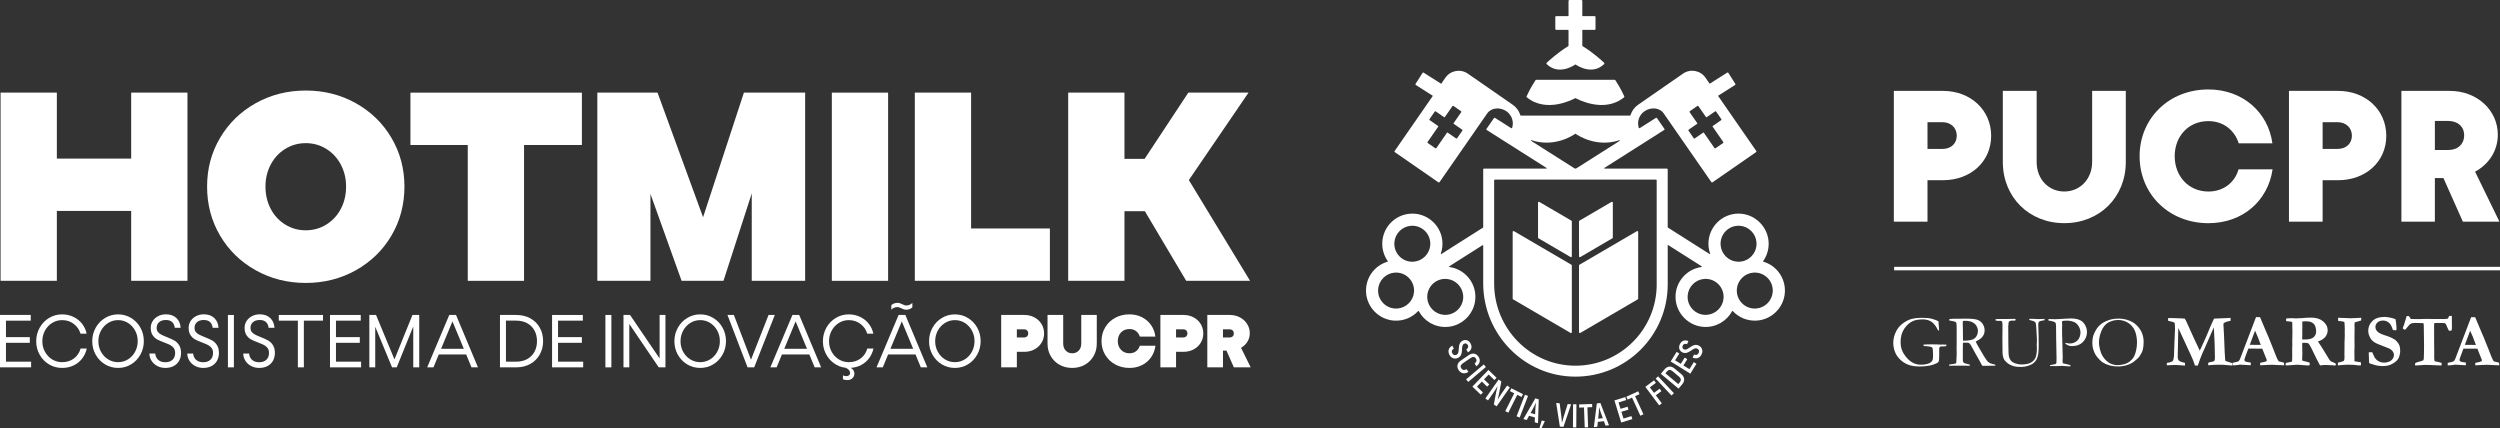
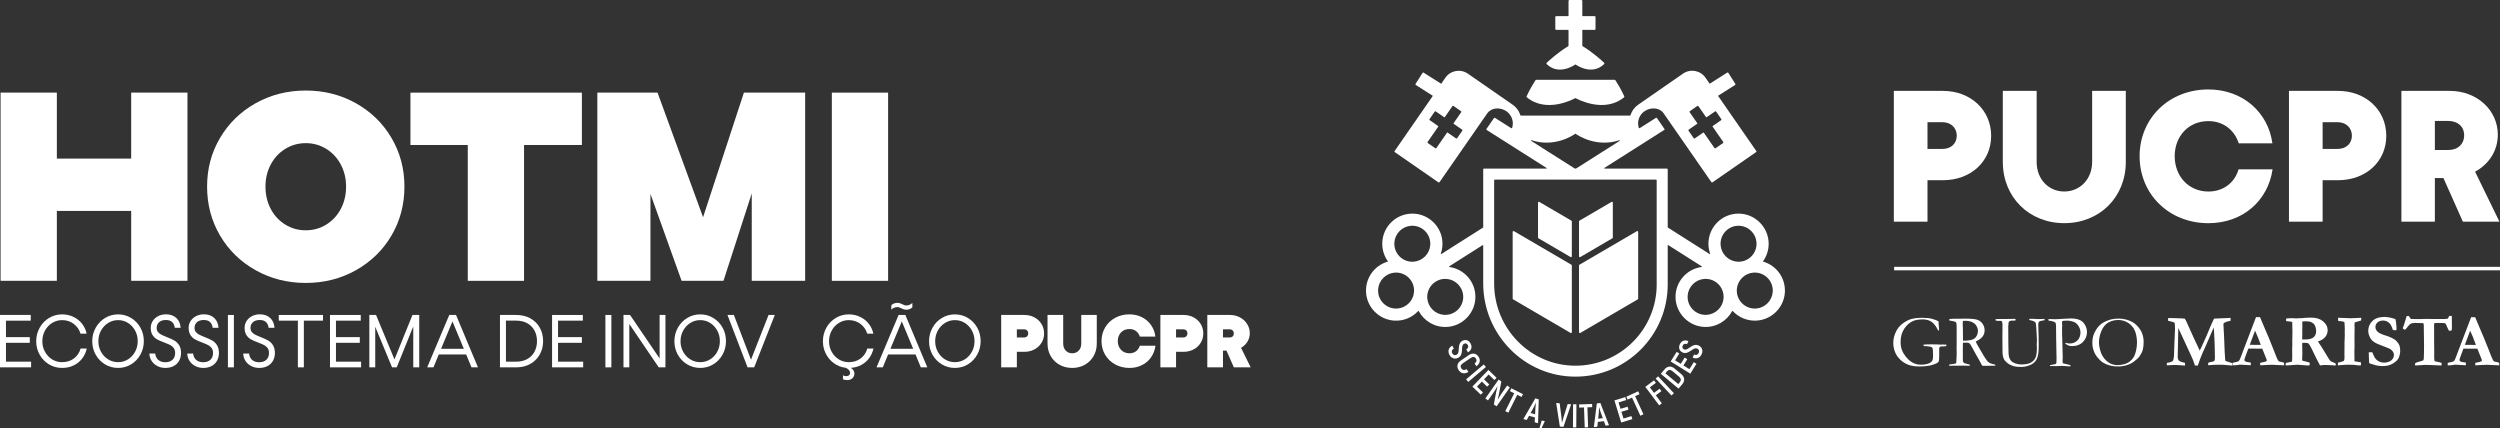
<svg xmlns="http://www.w3.org/2000/svg" id="Camada_2" viewBox="0 0 2060.32 353.01">
  <rect x="0" y="0" width="2060.32" height="353.01" fill="#333333" stroke="none" />
  <defs>
    <style>.cls-1,.cls-2{fill:#fff;}.cls-2{fill-rule:evenodd;}</style>
  </defs>
  <g id="Camada_1-2">
    <g>
      <g>
        <g>
          <g>
-             <path class="cls-1" d="M1196.86,284.83l1.3,2.49c-1.73,.93-2.08,2.31-1.3,3.81,.84,1.62,2.22,1.91,3.58,1.2,3.36-1.75-.14-8.92,4.88-11.54,2.44-1.27,5.21-.44,6.69,2.41,1.51,2.9,.56,5.6-2.28,7.18l-1.3-2.49c1.59-.89,1.92-2.14,1.24-3.44-.72-1.38-1.91-1.77-3.11-1.14-3.31,1.73,.4,8.82-4.84,11.56-2.51,1.31-5.58,.67-7.23-2.49-1.56-2.99-.71-5.89,2.37-7.53Z" />
+             <path class="cls-1" d="M1196.86,284.83l1.3,2.49c-1.73,.93-2.08,2.31-1.3,3.81,.84,1.62,2.22,1.91,3.58,1.2,3.36-1.75-.14-8.92,4.88-11.54,2.44-1.27,5.21-.44,6.69,2.41,1.51,2.9,.56,5.6-2.28,7.18l-1.3-2.49c1.59-.89,1.92-2.14,1.24-3.44-.72-1.38-1.91-1.77-3.11-1.14-3.31,1.73,.4,8.82-4.84,11.56-2.51,1.31-5.58,.67-7.23-2.49-1.56-2.99-.71-5.89,2.37-7.53" />
            <path class="cls-1" d="M1203.91,297.15l6.47-4.43c3.19-2.18,6.14-1.59,8.03,1.17,1.95,2.85,1.4,5.71-1.63,7.98l-1.54-2.25c1.75-1.4,2.03-2.77,1-4.28-.91-1.33-2.38-1.6-4.27-.31l-6.47,4.43c-1.86,1.28-2.14,2.75-1.2,4.12,1.05,1.53,2.45,1.75,4.36,.68l1.54,2.25c-3.21,1.96-6.07,1.45-8.05-1.45-1.89-2.76-1.39-5.75,1.78-7.91Z" />
            <path class="cls-1" d="M1224.57,302.45l-14.56,12.3-1.77-2.1,14.56-12.3,1.77,2.1Z" />
            <path class="cls-1" d="M1222.13,323.41l-1.79,1.86-6.92-6.66,13.22-13.73,6.73,6.48-1.79,1.86-4.75-4.57-3.83,3.98,4.37,4.21-1.76,1.82-4.37-4.21-4.04,4.2,4.94,4.76Z" />
            <path class="cls-1" d="M1244.31,319.3l-10.94,15.61-2.25-1.58,1.88-10.09c.34-1.49,.84-3.57,1.16-4.84h-.1c-.94,1.67-2.47,4.09-3.5,5.56l-4.22,6.02-2.23-1.56,10.94-15.61,2.25,1.58-1.99,10.48c-.27,1.38-.7,3.23-.98,4.43h.1c.9-1.66,2.41-4.1,3.38-5.48l4.27-6.09,2.23,1.56Z" />
            <path class="cls-1" d="M1253.98,327.16l-3.56-1.78-7.36,14.71-2.51-1.25,7.36-14.71-3.53-1.77,1.17-2.34,9.59,4.8-1.17,2.34Z" />
-             <path class="cls-1" d="M1259.31,326.31l-6.9,17.77-2.56-1,6.9-17.77,2.56,1Z" />
            <path class="cls-1" d="M1264.98,344.05l-4.85-1.38-1.89,3.46-2.78-.79,9.82-17.03,2.86,.81-.59,19.65-2.75-.78,.18-3.94Zm.15-2.62l.25-5.25c.08-1.28,.29-3.12,.43-4.12l-.08-.02c-.41,.93-1.17,2.61-1.8,3.74l-2.52,4.61,3.72,1.06Z" />
            <path class="cls-1" d="M1273.14,347.07l-2.78,5.94-1.6-.32,1.82-6.13,2.56,.52Z" />
            <path class="cls-1" d="M1282.5,332.12l2.87,.25,1.36,10.67c.23,1.71,.37,3.59,.51,5.13h.11c.41-1.49,.89-3.3,1.39-4.95l3.23-10.27,2.85,.25-6.33,18.58-2.98-.26-3-19.4Z" />
            <path class="cls-1" d="M1299.17,333.19l-.11,19.06-2.75-.02,.11-19.06,2.75,.02Z" />
            <path class="cls-1" d="M1312.19,335.55l-3.97,.14,.59,16.44-2.8,.1-.59-16.44-3.95,.14-.09-2.61,10.72-.39,.09,2.61Z" />
            <path class="cls-1" d="M1321.81,347.09l-5,.62-.4,3.92-2.86,.35,2.43-19.5,2.95-.36,7.09,18.33-2.84,.35-1.36-3.7Zm-.88-2.47l-1.81-4.93c-.42-1.21-.94-2.98-1.2-3.97h-.08c-.01,1.03-.06,2.87-.2,4.15l-.54,5.22,3.84-.47Z" />
            <path class="cls-1" d="M1344.5,342.92l.76,2.47-9.19,2.81-5.57-18.22,8.93-2.73,.76,2.47-6.3,1.93,1.62,5.29,5.81-1.77,.74,2.42-5.81,1.77,1.7,5.57,6.56-2.01Z" />
            <path class="cls-1" d="M1351.16,324.84l-3.61,1.66,6.86,14.95-2.55,1.17-6.86-14.95-3.59,1.65-1.09-2.38,9.75-4.47,1.09,2.38Z" />
            <path class="cls-1" d="M1359.7,319.23l3.41,4.56,4.6-3.45,1.5,2.01-4.6,3.44,4.96,6.62-2.2,1.65-11.43-15.25,7.19-5.39,1.55,2.07-4.99,3.74Z" />
            <path class="cls-1" d="M1366.47,310.15l13.05,13.89-2,1.88-13.05-13.89,2-1.88Z" />
            <path class="cls-1" d="M1368.72,308.08l3.04-3.64c2.37-2.84,5.44-3.12,8.33-.71l5.48,4.57c2.9,2.43,3.2,5.51,.84,8.33l-3.06,3.66-14.63-12.22Zm15.68,6.89c1.26-1.5,1.07-3.11-.66-4.56l-5.39-4.5c-1.71-1.43-3.29-1.33-4.56,.2l-1.29,1.55,10.62,8.87,1.29-1.55Z" />
            <path class="cls-1" d="M1395.91,298.43l2.2,1.36-5.06,8.17-16.2-10.04,4.92-7.94,2.2,1.36-3.47,5.6,4.7,2.91,3.2-5.16,2.15,1.33-3.2,5.16,4.95,3.07,3.61-5.83Z" />
            <path class="cls-1" d="M1394.93,294.7l1.18-2.54c1.79,.8,3.1,.24,3.81-1.29,.77-1.65,.16-2.93-1.22-3.57-3.43-1.6-7,5.54-12.13,3.15-2.49-1.16-3.52-3.86-2.16-6.77,1.38-2.96,4.11-3.85,7.08-2.56l-1.18,2.54c-1.68-.72-2.87-.23-3.49,1.11-.66,1.41-.25,2.59,.99,3.16,3.38,1.58,6.76-5.68,12.12-3.18,2.57,1.2,3.92,4.02,2.42,7.25-1.43,3.06-4.25,4.15-7.42,2.7Z" />
          </g>
          <g>
            <path class="cls-1" d="M1298.52,53.18c1.57,1.09,13.82,9.05,23.54-.41,.29-.28,.28-.75-.02-1.03-1.98-1.87-9.26-8.51-17.87-13.78-.09-.05-.14-.15-.14-.26v-12.77c0-.17,.14-.3,.3-.3h9.86c.4,0,.73-.32,.73-.73V14c0-.4-.32-.73-.73-.73h-9.86c-.17,0-.3-.14-.3-.3V.73c0-.4-.32-.73-.73-.73h-9.91c-.4,0-.73,.32-.73,.73V12.97c0,.17-.14,.3-.3,.3h-9.86c-.4,0-.73,.32-.73,.73v9.91c0,.4,.32,.73,.73,.73h9.86c.17,0,.3,.14,.3,.3v12.77c0,.1-.05,.2-.14,.26-8.61,5.27-15.88,11.9-17.87,13.78-.3,.28-.31,.75-.02,1.04,9.72,9.45,21.97,1.5,23.54,.41,.1-.07,.24-.07,.34,0Z" />
            <path class="cls-1" d="M1298.5,80.87c1.98,1.09,23.73,12.59,39.92-.66,.25-.21,.33-.56,.2-.85-.72-1.61-3.21-6.91-7.33-13.25-.13-.21-.37-.33-.61-.33h-64.63c-.25,0-.48,.13-.61,.33-4.13,6.34-6.61,11.64-7.33,13.25-.13,.3-.05,.65,.2,.85,16.18,13.25,37.94,1.76,39.92,.66,.09-.05,.2-.05,.29,0Z" />
          </g>
          <g>
            <path class="cls-1" d="M1328.82,196.37l-26.46,15.47c-.46,.27-1.05-.06-1.05-.6v-28.78c0-.25,.13-.48,.35-.6l26.46-15.47c.46-.27,1.05,.06,1.05,.6v28.78c0,.25-.13,.48-.35,.6Z" />
            <path class="cls-1" d="M1267.88,196.37l26.46,15.47c.46,.27,1.05-.06,1.05-.6v-28.78c0-.25-.13-.48-.35-.6l-26.46-15.47c-.46-.27-1.05,.06-1.05,.6v28.78c0,.25,.13,.48,.35,.6Z" />
            <path class="cls-1" d="M1349.72,246.7l-47.36,27.68c-.46,.27-1.05-.06-1.05-.6v-55c0-.25,.13-.48,.35-.6l47.36-27.68c.46-.27,1.05,.06,1.05,.6v55c0,.25-.13,.48-.35,.6Z" />
            <path class="cls-1" d="M1246.98,246.7l47.36,27.68c.46,.27,1.05-.06,1.05-.6v-55c0-.25-.13-.48-.35-.6l-47.36-27.68c-.46-.27-1.05,.06-1.05,.6v55c0,.25,.13,.48,.35,.6Z" />
          </g>
          <path class="cls-1" d="M1253.51,95.3c-.27,0-.49-.18-.57-.43-1.03-3.35-3.15-6.38-6.25-8.53l-37-25.64c-6.04-4.18-14.33-2.68-18.51,3.36l-3.45,4.99-14.51-9.21c-.28-.18-.65-.1-.83,.19l-5.82,9.17c-.18,.28-.1,.65,.19,.83l14.1,8.95-31.55,45.54c-.19,.27-.12,.65,.15,.84l36.02,24.95c.27,.19,.65,.12,.84-.15l39.52-56.95c3.54-4.76,10.7-4.93,15.67-1.49,4.45,3.08,6.21,8.59,4.74,13.51-.12,.39-.57,.56-.91,.35l-13.29-8.43c-.27-.17-.63-.1-.82,.17l-6.2,8.94c-.2,.28-.12,.67,.17,.85l49.31,31.28c.26,.16,.14,.56-.16,.56h-51.4c-.33,0-.6,.27-.6,.6v47.76c0,.1-.05,.2-.14,.25l-34.36,21.79c-.24,.15-.54-.09-.44-.36,1.1-3.17,1.58-6.63,1.28-10.23-1.02-12.14-10.93-21.87-23.09-22.65-14.45-.93-26.46,10.52-26.46,24.76,0,5.34,1.69,10.29,4.56,14.34,.12,.17,.04,.4-.16,.45-10.81,3.19-18.55,13.53-17.73,25.55,.84,12.27,10.78,22.19,23.05,23.01,7.86,.53,15-2.61,19.89-7.87,.14-.15,.38-.12,.48,.06,4.35,8.06,13.01,13.45,22.91,13.04,13.01-.54,23.52-11.3,23.76-24.33,.24-12.78-9.18-23.4-21.45-25.06-.28-.04-.37-.4-.13-.55l27.56-17.49c.2-.13,.46,.02,.46,.25v31.28c0,42.02,33.74,76.71,75.76,76.85,42.11,.15,76.3-33.95,76.3-76.03v-32.11c0-.24,.26-.38,.46-.25l27.56,17.48c.24,.15,.15,.51-.13,.55-12.27,1.66-21.69,12.28-21.45,25.06,.24,13.02,10.75,23.79,23.76,24.33,9.89,.41,18.56-4.98,22.91-13.04,.1-.18,.34-.21,.48-.06,4.89,5.26,12.03,8.4,19.89,7.87,12.27-.82,22.21-10.74,23.05-23.01,.82-12.02-6.92-22.36-17.73-25.55-.2-.06-.28-.29-.16-.45,2.83-3.99,4.51-8.84,4.56-14.09,.13-13.69-11.16-25.08-24.85-25.06-13.69,.02-24.79,11.12-24.79,24.82,0,2.85,.48,5.58,1.37,8.12,.09,.27-.2,.51-.44,.36l-34.36-21.8c-.09-.06-.14-.15-.14-.25v-47.76c0-.33-.27-.6-.6-.6h-51.4c-.3,0-.42-.39-.16-.56l49.31-31.28c.29-.18,.37-.57,.17-.85l-6.2-8.94c-.18-.27-.55-.34-.82-.17l-13.29,8.43c-.34,.22-.79,.04-.91-.35-1.46-4.92,.29-10.43,4.74-13.51,4.96-3.44,12.12-3.27,15.66,1.49l39.52,56.95c.19,.27,.57,.34,.84,.15l36.02-24.95c.27-.19,.34-.57,.15-.84l-31.38-45.29c-.1-.14-.06-.33,.09-.43l13.83-8.78c.28-.18,.36-.55,.19-.83l-5.82-9.17c-.18-.28-.55-.36-.83-.19l-14.27,9.05c-.14,.09-.32,.05-.41-.08l-3.29-4.75c-4.18-6.04-12.47-7.54-18.51-3.36l-37,25.64c-3.1,2.15-5.22,5.19-6.25,8.53-.08,.25-.31,.43-.57,.43h-89.67Zm138.19,11.55l7.01-4.85c.14-.09,.17-.28,.08-.42l-5.66-8.17-.66-.95c-.19-.27-.12-.65,.15-.84l6.24-4.32c.27-.19,.65-.12,.84,.15l.86,1.24,5.46,7.88c.09,.14,.28,.17,.42,.08l7.01-4.85c.27-.19,.65-.12,.84,.15l4.32,6.24c.19,.27,.12,.65-.15,.84l-7.01,4.85c-.14,.09-.17,.28-.08,.42l8.82,12.73c.19,.27,.12,.65-.15,.84l-6.24,4.32c-.27,.19-.65,.12-.84-.15l-8.82-12.73c-.09-.14-.28-.17-.42-.08l-7.01,4.85c-.27,.19-.65,.12-.84-.15l-4.32-6.24c-.19-.27-.12-.65,.15-.84Zm-186.55,.84l-4.32,6.24c-.19,.27-.57,.34-.84,.15l-7.01-4.85c-.14-.09-.33-.06-.42,.08l-8.82,12.73c-.19,.27-.57,.34-.84,.15l-6.24-4.32c-.27-.19-.34-.57-.15-.84l8.82-12.73c.09-.14,.06-.33-.08-.42l-7.01-4.85c-.27-.19-.34-.57-.15-.84l4.32-6.24c.19-.27,.57-.34,.84-.15l7.01,4.85c.14,.09,.33,.06,.42-.08l5.46-7.88,.86-1.24c.19-.27,.57-.34,.84-.15l6.24,4.32c.27,.19,.34,.57,.15,.84l-.66,.95-5.66,8.17c-.09,.14-.06,.33,.08,.42l7.01,4.85c.27,.19,.34,.57,.15,.84Zm-53.4,146.56c-9.14,.72-16.71-6.85-15.99-15.99,.57-7.19,6.39-13.01,13.58-13.58,9.14-.72,16.71,6.85,15.99,15.99-.57,7.19-6.39,13.01-13.58,13.58Zm13.38-38.59c-9.14,.72-16.71-6.85-15.98-15.99,.57-7.19,6.39-13.01,13.58-13.58,9.14-.72,16.71,6.85,15.98,15.99-.57,7.19-6.39,13.01-13.58,13.58Zm40.71,27.8c.72,9.14-6.85,16.71-15.99,15.99-7.19-.57-13.01-6.39-13.58-13.58-.72-9.14,6.85-16.71,15.99-15.99,7.19,.57,13.01,6.39,13.58,13.58Zm56.31-127.9c18.95,6.26,34.25-4.04,36.03-5.3,.1-.07,.24-.07,.34,0,1.77,1.26,17.08,11.56,36.02,5.3,.34-.11,.56,.35,.26,.54l-35.62,22.6c-.25,.16-.54,.24-.83,.24h0c-.29,0-.58-.08-.83-.24l-35.62-22.6c-.3-.19-.08-.65,.26-.54Zm103.18,118.84c0,37.07-30.12,67.11-67.22,66.98-37.02-.13-66.74-30.69-66.74-67.71v-85.08c0-.33,.27-.6,.6-.6h132.75c.33,0,.6,.27,.6,.6v85.81Zm41.52,25.05c-9.14,.72-16.71-6.85-15.99-15.99,.57-7.19,6.39-13.01,13.58-13.58,9.14-.72,16.71,6.85,15.99,15.99-.57,7.19-6.39,13.01-13.58,13.58Zm11.15-57.37c-.72-9.14,6.85-16.71,15.99-15.99,7.19,.57,13.01,6.39,13.58,13.58,.72,9.14-6.85,16.71-15.99,15.99-7.19-.57-13.01-6.39-13.58-13.58Zm29.37,52.17c-9.14,.72-16.71-6.85-15.99-15.99,.57-7.19,6.39-13.01,13.58-13.58,9.14-.72,16.71,6.85,15.99,15.99-.57,7.19-6.39,13.01-13.58,13.58Z" />
        </g>
        <g>
          <g>
            <path class="cls-1" d="M1560.76,182.71V74.91h40.48c22.79,0,39.73,15.74,39.73,37.03s-16.94,36.58-39.73,36.58h-12.74v34.18h-27.74Zm27.74-59.97h12.29c7.5,0,11.84-4.8,11.84-10.94s-4.5-11.1-11.84-11.1h-12.29v22.04Z" />
            <path class="cls-1" d="M1650.57,133.53v-58.62h27.89v58.62c0,14.09,9.75,24.29,22.79,24.29s22.94-10.34,22.94-24.29v-58.62h27.74v58.62c0,28.94-21.59,50.38-50.67,50.38s-50.67-21.44-50.67-50.38Z" />
            <path class="cls-1" d="M1763.31,128.74c0-31.03,23.99-55.02,56.67-55.02,28.49,0,49.33,19.04,52.77,44.38h-27.74c-3.3-10.34-12.14-18.29-25.04-18.29-16.49,0-27.74,12.59-27.74,28.94s11.39,29.09,27.74,29.09c12.89,0,21.89-7.8,24.89-18.29h28.04c-3.75,25.79-24.44,44.38-52.92,44.38-32.38,0-56.67-23.84-56.67-55.17Z" />
            <path class="cls-1" d="M1886.4,182.71V74.91h40.48c22.79,0,39.73,15.74,39.73,37.03s-16.94,36.58-39.73,36.58h-12.74v34.18h-27.74Zm27.74-59.97h12.29c7.5,0,11.84-4.8,11.84-10.94s-4.5-11.1-11.84-11.1h-12.29v22.04Z" />
            <path class="cls-1" d="M1979.06,182.71V74.91h39.88c22.49,0,39.58,15.89,39.58,36.13,0,13.19-7.35,24.29-18.74,30.44l20.09,41.23h-30.14l-16.04-35.98h-7.05v35.98h-27.59Zm27.59-59.07h10.94c8.1,0,13.19-4.95,13.19-12.14s-5.25-11.84-13.34-11.84h-10.79v23.99Z" />
          </g>
          <g>
            <g>
              <path class="cls-1" d="M1597.55,264.81l.33,4.56c.14,1.39,.19,2.34,.19,2.82l-.85,.16c-1.35-3.04-3.02-5.31-5-6.85-2-1.51-4.45-2.28-7.32-2.28-3.53,0-6.27,.44-8.23,1.3-2.84,1.22-5.28,3.34-7.3,6.35-2.02,3.05-3.04,6.67-3.04,10.94,0,2.47,.37,4.69,1.11,6.64,.75,1.97,1.79,3.78,3.15,5.49,1.35,1.69,2.95,3.17,4.78,4.39,1.2,.83,2.65,1.44,4.31,1.87,.92,.23,2.33,.34,4.2,.34,1.2,0,2.55-.16,4-.52,1.46-.33,2.56-.79,3.28-1.37,.75-.54,1.25-1.21,1.53-1.95,.26-.71,.4-2.11,.4-4.19,0-3.45-.23-5.47-.69-6.04-.46-.6-1.91-.94-4.35-1.14l-1.2-.09-.81,.02c-.14-.02-.28-.04-.49-.07l-.46-.77c0-.08,.1-.22,.22-.39,1.05-.17,3.31-.24,6.8-.24,.78,0,2.04,.03,3.82,.05l3.07,.14,2.81-.02c.54,0,1.18,.02,1.95,.06,.16,.02,.22,.04,.26,.09,.05,.07,.06,.15,.06,.25,0,.23-.04,.51-.13,.86-.87,.18-1.5,.27-1.97,.27l-1.95-.03c-.67,0-1.19,.23-1.59,.69-.21,.23-.31,.97-.31,2.26l.02,3.95c0,2.68-.07,4.4-.31,5.15-.12,.44-.38,.84-.76,1.18-.37,.35-1.18,.76-2.39,1.26-1.75,.69-3.34,1.18-4.75,1.4-2.65,.47-5.21,.69-7.66,.69-3.96,0-7.22-.5-9.77-1.51-2.53-.98-4.7-2.41-6.54-4.2-1.82-1.81-3.13-3.64-3.92-5.48-1.2-2.7-1.76-5.45-1.76-8.27,0-3.5,.92-6.92,2.77-10.3,1.83-3.33,4.84-6.08,8.97-8.18,2.9-1.46,6.84-2.19,11.84-2.19,3.44,0,6.26,.26,8.44,.87,2.2,.59,3.94,1.27,5.22,2.04m9.07,35.55c2.91-.34,4.55-.58,4.94-.73,.26-.1,.5-.37,.71-.88v-.35c0-.49,.09-2.3,.26-5.42,.03-.88,.05-1.77,.05-2.58l-.09-3.59,.07-4.03-.02-7.53,.02-5.4c.01-2.28-.16-3.67-.53-4.16-.38-.52-1.34-.88-2.85-1.08-1.57-.21-2.41-.38-2.58-.47-.17-.11-.24-.26-.24-.47,0-.15,.04-.32,.11-.56,.2-.17,.66-.28,1.39-.28,.09,0,.36-.04,.82-.08,.45-.05,.87-.07,1.26-.07h2.47l7.92-.08c4.47,0,7.59,.33,9.4,.97,1.78,.66,3.19,1.79,4.25,3.36,1.06,1.55,1.61,3.34,1.61,5.26,0,3.69-1.95,6.51-5.79,8.42-.65,.38-1.19,.65-1.55,.93,.67,1.45,1.6,3.19,2.83,5.2l3.82,6.54c1.51,2.41,2.56,3.93,3.15,4.54,.58,.62,1.29,1.11,2.12,1.52,.82,.38,2.22,.77,4.2,1.15,0,.19,0,.35,0,.47,0,.13,0,.28,0,.44-2.75,.05-5.96,.05-9.66,.05-.26,0-.62,0-1.08-.05-1.43-2.72-3.08-5.71-5.02-9l-4.45-8.11c-.6-.85-1.1-1.38-1.47-1.59-.41-.19-.92-.31-1.56-.31l-2.54,.03-.86-.03c-.04,.63-.09,1.94-.09,3.93v10.27c-.03,.38,.06,.93,.23,1.58,.17,.39,.45,.69,.83,.95,.41,.22,1.53,.57,3.4,1.01l1.21,.33c.17,.2,.24,.46,.24,.79-.54,.12-.91,.15-1.14,.15-1.79,0-3.06,0-3.78-.06-.4,0-.7-.03-.93-.03l-4.09,.06-4-.03c-.18,0-1.08,.03-2.72,.08l-.59-.11-.06-.3c0-.17,.12-.39,.4-.63m11.15-19.65c.54,.02,.93,.04,1.2,.04,1.45,0,3.13-.16,4.99-.52,1.33-.24,2.4-.68,3.22-1.29,.81-.56,1.51-1.45,2.05-2.61,.55-1.14,.83-2.35,.83-3.58,0-1.38-.41-2.79-1.29-4.34-.68-1.15-1.78-2.13-3.34-2.9-1.59-.79-3.47-1.15-5.67-1.15-.55,0-1.24,0-2.09,.09-.1,1.03-.14,1.84-.14,2.38l.16,5.61-.02,2.31c0,1.56,.03,3.53,.11,5.96m43.13-17.99c.11,.34,.14,.61,.14,.8,0,.11-.03,.3-.09,.52-.52,.16-.93,.21-1.27,.21-.14,0-.36,0-.71-.05-.32,0-.6-.02-.79-.02-.93,0-1.64,.19-2.18,.52-.37,.25-.59,.52-.67,.89l-.3,3.42,.09,14.88c.01,5.46,.2,8.86,.54,10.18,.36,1.34,.93,2.43,1.72,3.28,.8,.87,2.01,1.6,3.62,2.14,1.6,.57,3.18,.85,4.7,.85,3.41,0,6.02-.5,7.83-1.48,1.81-.96,3.1-2.33,3.91-4.05,.79-1.73,1.18-4.36,1.18-7.9,0-.11-.03-.9-.09-2.41v-.86c0-.32,.01-.95,.06-1.89,.04-.92,.08-1.48,.08-1.63l-.46-8.65c-.14-2.91-.32-4.6-.51-5.12-.19-.53-.46-.91-.83-1.17-.77-.56-2.25-1.07-4.45-1.5-.08-.29-.15-.6-.17-.88,.78-.06,1.56-.12,2.33-.12s1.62,.02,2.52,.12c1.31,.08,2.03,.13,2.15,.13l4.76-.13h.93l-.05,1.09c-2.45,.32-3.94,.68-4.41,1.12-.47,.44-.72,1.25-.72,2.39,0,.63,.04,1.97,.13,4.05l.19,6.23-.02,2.47,.08,3.13c0,3.96-.11,6.62-.33,8.04-.32,1.97-.76,3.56-1.36,4.71-.6,1.19-1.44,2.21-2.56,3.12-1.15,.96-2.62,1.72-4.51,2.3-1.86,.61-3.69,.93-5.53,.93-2.86,0-4.93-.23-6.2-.6-2.3-.72-4.14-1.62-5.48-2.75-1.38-1.12-2.32-2.25-2.84-3.37-.68-1.49-1.06-3.65-1.06-6.5v-2.1l-.08-8.38,.08-6.78v-4.59c0-1.14-.15-1.96-.47-2.43-.23-.32-.55-.5-.97-.5l-1.78,.03c-1.3,0-2.15-.15-2.5-.41-.06-.16-.12-.31-.12-.46,0-.19,.07-.33,.21-.45,.22-.13,.49-.2,.82-.2h.75l2.02-.04h4.77l7.88-.11Zm27.36,.24c.36-.05,.6-.07,.71-.07,.67,0,1.79,.02,3.34,.11,.84,.02,1.4,.02,1.71,.02,.42,0,1.34-.02,2.76-.11l5.12-.3c1.34-.13,2.89-.2,4.68-.2,3.14,0,5.65,.47,7.52,1.34,1.86,.89,3.29,2.28,4.3,4.18,1.01,1.91,1.51,3.81,1.51,5.7,0,3.12-1.11,5.84-3.29,8.11-2.21,2.29-5.17,3.43-8.9,3.43-1.05,0-1.93-.11-2.6-.33-.73-.19-1.51-.61-2.42-1.2-.39-.28-.62-.52-.7-.83,.08-.14,.21-.24,.33-.3,.28,0,.56,.06,.86,.19,.7,.26,1.54,.34,2.59,.34,1.59,0,3.1-.37,4.48-1.16,1.41-.77,2.47-1.87,3.2-3.31,.72-1.48,1.08-2.97,1.08-4.55s-.37-3.07-1.13-4.55c-.76-1.47-1.78-2.66-3.01-3.53-.68-.5-1.77-.92-3.21-1.26-1.46-.33-2.59-.5-3.37-.5-2.49,0-3.96,.19-4.42,.52l-.04,.44,.11,3.37-.03,.62c-.03,.53-.08,1.35-.08,2.47,0,4.1,.08,6.64,.19,7.64v1.7l.38,13.7c0,.2-.03,.58-.08,1.14-.04,.52-.06,1-.06,1.39,0,.97,.07,1.67,.23,2.18,.48,.15,1.91,.48,4.22,1,1.06,.28,1.68,.43,1.77,.47,.17,.05,.29,.19,.42,.38-.09,.3-.18,.5-.32,.58-.12,.07-.41,.14-.77,.14-.23,0-.81-.06-1.68-.14-1.72-.2-3.08-.28-4.06-.28l-5.27,.2-3.17-.09c-.19,0-.76,.03-1.74,.06l-.03-.76,3.92-.77c.64-.16,1.02-.36,1.16-.52,.18-.27,.3-.83,.3-1.64,0-.19,.02-.58,.02-1.19,.03-.44,.03-1,.03-1.74,0-2.36-.1-7.4-.29-15.09-.09-3.61-.12-7.26-.12-10.98v-.53c0-1.41-.22-2.32-.67-2.7-.73-.69-2.6-1.21-5.55-1.61-.08-.26-.13-.41-.13-.55,0-.17,.06-.36,.16-.58m36.12,19.13c0-2.06,.24-3.86,.72-5.45,.52-1.59,1.32-3.32,2.48-5.18,1.16-1.86,2.58-3.42,4.2-4.65,1.66-1.26,3.91-2.36,6.83-3.32,2.04-.67,4.62-1.01,7.75-1.01,2.1,0,4.16,.3,6.16,.85,2.01,.57,3.83,1.34,5.49,2.36,1.63,.98,3.29,2.52,4.94,4.63,1.13,1.43,1.98,2.96,2.56,4.64,.77,2.19,1.13,4.44,1.13,6.77,0,2.63-.25,4.83-.74,6.57-.51,1.73-1.38,3.44-2.57,5.16-.95,1.35-2.58,2.85-4.86,4.57-1.53,1.15-3.41,2.09-5.68,2.8-2.26,.72-4.7,1.08-7.32,1.08s-5.05-.31-7.12-.93c-2.09-.6-3.84-1.38-5.21-2.28-1.41-.89-2.85-2.2-4.3-3.96-1.48-1.72-2.59-3.63-3.34-5.75-.77-2.1-1.14-4.41-1.14-6.88m20.85,18.7c1.68,0,3.41-.25,5.23-.71,1.83-.46,3.43-1.26,4.83-2.36,1.38-1.07,2.5-2.33,3.29-3.7,.79-1.39,1.42-3.22,1.89-5.36,.48-2.19,.72-4.4,.72-6.57,0-2.71-.39-5.42-1.19-8.08-.62-2.04-1.63-3.82-3.04-5.42-1.4-1.6-3.1-2.81-5.07-3.67-1.99-.89-4.08-1.33-6.35-1.33-1.8,0-3.59,.31-5.34,.91-1.73,.62-3.18,1.38-4.3,2.31-1.12,.93-2.15,2.24-3.14,3.95-.94,1.72-1.67,3.61-2.18,5.68-.5,2.04-.76,3.88-.76,5.45,0,1.65,.26,3.53,.76,5.64,.5,2.12,1.19,3.94,2.05,5.47,.87,1.53,1.96,2.91,3.21,4.09,1.29,1.21,2.7,2.12,4.31,2.74,1.58,.63,3.25,.97,5.07,.97" />
              <path class="cls-2" d="M1785.71,301.08l.09-2.05c2.5-.3,4.1-.83,4.79-1.54,.45-.46,.78-1.73,1.03-3.75l.37-10.73,.46-10.91c.02-.66,.04-1.06,.04-1.21,0-2.81-.15-4.46-.49-4.91-.32-.42-1.62-.87-3.85-1.28-.56-.12-1.01-.23-1.33-.31-.05-.49-.06-.92-.06-1.25v-.97c.74-.02,1.63-.07,2.63-.07l8.81,.3c.18,.03,.48,.06,.83,.09l1.39,.04c.33,.41,.68,.94,1.03,1.59,.73,1.49,1.71,3.64,2.93,6.45l.33,.81,4.68,10.21c.13,.24,.29,.59,.52,1.07,.31,.69,.61,1.39,.95,2.02,.31,.67,.64,1.38,1.01,2.17,.38,.77,.69,1.48,.96,2.07,.29-.49,.57-1,.83-1.59,.82-1.83,1.56-3.53,2.35-5.1,1.32-2.74,3.13-6.9,5.4-12.53,.35-.91,.95-2.25,1.8-4.05,.81-1.85,1.28-2.8,1.36-2.9,.17-.15,.54-.23,1.08-.23,.2,0,.51-.02,.92-.02,1.06-.08,2.32-.14,3.77-.17,2.1-.02,3.79-.07,5.05-.19,1.3-.11,2.01-.16,2.17-.16,.21,0,.44,.02,.72,.05,.02,.28,.02,.52,.02,.66l-.05,.9c0,.2,0,.47-.02,.83-1.91,.28-3.44,.69-4.61,1.26-.82,.41-1.23,.91-1.23,1.51v.46l.51,9.2c.07,.83,.23,5.04,.49,12.58,.07,1.67,.2,3.79,.4,6.4,.04,.32,.06,.59,.06,.75,.03,.48,.11,.78,.31,.92,.2,.14,2,.71,5.41,1.75,.02,.34,.03,.55,.03,.72,0,.44,0,.86-.03,1.26-.53,0-1.91-.08-4.09-.32-2.18-.26-4.24-.35-6.16-.35-2.91,0-5.72,.09-8.48,.35-.35,.06-.71,.08-1.05,.1l.06-2.07c.83-.34,1.91-.62,3.28-.83,.95-.16,1.57-.44,1.84-.82,.26-.36,.4-1.43,.4-3.18,0-.66-.02-1.24-.04-1.76-.1-2.12-.16-5.02-.19-8.75l-.5-10.65c-.06-1.51-.14-2.55-.22-3.11l-7.49,17.2c-.18,.39-.45,.99-.8,1.73-.46,.98-.78,1.67-.93,2.02-1.56,3.72-2.63,6.55-3.24,8.53-.17,.49-.4,1.15-.73,1.97l-2.32-.06-1.61-4.6c-.49-1.21-1.31-3.02-2.46-5.49-.7-1.44-1.22-2.57-1.61-3.46-.18-.35-.33-.62-.37-.82l-.38-.75c-.03-.12-.04-.21-.1-.29l-4.47-9.66-2.73-5.89-.27,14.25-.2,9.25c0,1.53,.29,2.61,.86,3.26,.59,.66,1.79,1.2,3.7,1.67l1.44,.36v2.22c-1.19-.03-2.43-.11-3.76-.28-1.32-.13-3.11-.22-5.3-.22-.46,0-2.45,.09-5.93,.28m54.18,0h.55c1.35,0,2.76-.1,4.25-.34l1.24-.23c4.71,.34,7.66,.51,8.93,.51,.04-.24,.06-.45,.06-.71,0-.28,0-.76-.04-1.5-1.26-.17-1.97-.28-2.17-.33-1.27-.16-2.15-.41-2.63-.8-.28-.21-.41-.6-.41-1.12,0-.38,.18-1.09,.57-2.14,1.33-3.78,2.22-6.14,2.64-7.09l11.49,.02,2.37,5.88,1.2,2.98c.1,.26,.15,.53,.15,.81,0,.26-.1,.49-.28,.69-.19,.14-.77,.33-1.76,.6l-3.36,.71c-.07,.65-.08,1.32-.08,2.03l1.49-.06,5.11-.26c.7-.08,1.85-.1,3.41-.1,1.44,0,3.07,.1,4.84,.23,1.78,.13,3.42,.21,4.93,.21,.01-.29,.01-.51,.01-.65,0-.33-.05-.82-.16-1.48-.94-.36-1.81-.62-2.64-.72-.79-.08-1.38-.29-1.74-.6-.2-.11-.51-.6-.91-1.45-.75-1.57-1.3-2.81-1.65-3.86-.72-1.89-1.27-3.29-1.66-4.25-.69-1.57-1.49-3.6-2.43-6.06-.97-2.5-2.02-5.05-3.21-7.68l-5.23-12.4-.26-.54h-3.28l-7.14,18.71-6.08,15.95c-.48,.9-.89,1.48-1.22,1.72-.34,.24-1.26,.52-2.8,.82-.98,.17-1.64,.33-2.02,.44l-.07,2.05Zm14.19-16.91l4.35-11.65c.61,1.27,1.36,3.07,2.34,5.42,.96,2.39,1.75,4.47,2.36,6.28l-.77,.03c-.86,0-3.6-.03-8.28-.08m29.63,15.08c-.06,.37-.08,.72-.08,.93,0,.13,.02,.46,.06,.96h1.29c1.03,0,2.21-.06,3.48-.22l4.14-.28c.23,0,.61-.02,1.13-.02,.81,0,3.36,.18,7.68,.57l1.21-.06c.12,0,.35,.03,.74,.03,.08-.5,.12-1.23,.12-2.22-1.14-.46-2.47-.83-4.05-1.17-.9-.18-1.63-.43-2.21-.75l.19-5.68-.14-6.69c0-.76,.01-1.47,.08-2.05,.95-.04,1.65-.08,2.04-.08,1.47,0,2.52,.22,3.12,.63,.39,.28,1.08,1.39,2.11,3.34,2.15,4.26,3.64,7.35,4.54,9.33,.33,.73,.93,1.85,1.79,3.37l1,1.97c.32-.06,.77-.09,1.3-.14,1.16-.13,1.9-.22,2.1-.22l3.02,.05c.92,0,1.73,.04,2.37,.15h1.23l1.58,.2,.6-.03h.82c.01-.28,.02-.52,.02-.68,0-.29-.06-.58-.18-.91-.48-.32-1.18-.69-2.08-1.01-1.15-.44-1.93-.82-2.28-1.19-.39-.34-1.19-1.55-2.38-3.6l-4.8-7.82c-.52-.85-1.21-1.87-2.05-3.07-.4-.55-.72-1.04-.97-1.48,2.72-.82,4.74-2.08,6.08-3.74,1.27-1.67,1.95-3.5,1.95-5.52,0-2.72-1.21-5.12-3.65-7.21-2.41-2.08-5.69-3.16-9.82-3.16-2.59,0-5.09,.14-7.43,.39l-3.76,.17-1.59,.08c-.12,0-.9-.06-2.36-.18-1.39,0-2.33,.05-2.78,.05-.87,0-1.78,.07-2.77,.24l-.12,.34,.06,1.81c.52,.08,1.62,.19,3.22,.3l1.79,.36c.1,1.14,.15,3.83,.15,8,0,1.92-.02,3.94-.08,6.14l-.07,1.62,.07,2.81-.12,3.6,.03,6.71c0,1.64-.03,2.63-.09,2.9,0,.18-.07,.46-.15,.88-.83,.31-1.75,.5-2.79,.66-1,.12-1.8,.33-2.32,.61m13.57-19.51v-.84c0-1.47,.03-2.66,.08-3.56l-.02-3.29,.08-2.47-.06-4.05,.06-.58c.68-.11,1.44-.17,2.38-.17,1.94,0,3.35,.17,4.24,.44,1.2,.41,2.16,1.01,2.91,1.79,.52,.53,.96,1.37,1.31,2.48,.36,1.13,.52,2.3,.52,3.57,0,2.05-.7,3.7-2.12,4.9-1.42,1.22-3.84,1.83-7.26,1.83-.46,0-1.14-.03-2.1-.06m29.39,21.37c.39-.03,1.27-.09,2.56-.22,2.04-.19,3.58-.3,4.65-.3l5.31,.05c2.4,.25,3.73,.38,4.02,.44,.38,.06,.64,.09,.78,.09,.09,0,.46,0,1.1-.06,.15-.03,.35-.03,.61-.03,.02-.46,.03-.83,.03-1.04,0-.36-.05-.88-.11-1.48-1.06-.17-1.67-.23-1.82-.25-1.03-.11-2.12-.31-3.34-.55-.11-.3-.17-.52-.17-.69l.07-1.15-.08-6.03,.13-4.03-.05-7.95c0-1.81,.05-4.43,.1-7.81-.06-.56-.1-1.27-.1-2.11,0-.98,.07-1.77,.19-2.29,.68-.24,1.53-.52,2.55-.76,1.02-.24,1.95-.52,2.74-.8,.06-.55,.09-.99,.09-1.31,0-.28-.02-.63-.04-.95-.39,0-1.32,.06-2.77,.15-2.6,.16-4.51,.25-5.68,.25-.28,0-.93-.02-2.01-.07l-8.59-.33,.08,2.63c.23,.06,.57,.07,1.03,.11,1.86,.08,3.18,.32,4.01,.71,.11,.43,.18,.77,.2,.95l.06,1.32,.16,3.39-.08,1.66,.06,4.01c0,.11-.09,2.16-.23,6.14l.02,1.61-.07,6.89,.05,3.52c0,1.12-.2,1.98-.55,2.6-.64,.35-1.61,.69-2.91,.98-.93,.22-1.58,.39-1.97,.53v2.16Zm47.39-38.13c-1.87-.63-3.38-1.07-4.54-1.26-1.88-.33-3.31-.53-4.26-.53-4.47,0-7.86,1.13-10.14,3.35-2.27,2.25-3.42,4.94-3.42,8.15,0,1.58,.4,3.22,1.22,4.95,.82,1.73,1.96,3.1,3.38,4.11,1.44,1.01,3.98,2.2,7.68,3.5,3.68,1.3,5.96,2.34,6.78,3.14,1.42,1.26,2.1,2.64,2.1,4.11,0,1.24-.39,2.36-1.18,3.4-.81,1.07-1.86,1.84-3.16,2.28-1.29,.46-2.48,.69-3.58,.69-1.2,0-2.34-.16-3.39-.55-1.02-.38-1.93-.88-2.68-1.5-.73-.63-1.45-1.46-2.06-2.5-.29-.47-.9-1.81-1.85-4.07l-2.81,.08v1.13c0,.56,.01,1.49,.06,2.77,.11,2.55,.17,3.92,.17,4.14v.35c.06,.29,.17,.48,.26,.56,.26,.24,.89,.47,1.89,.75l3.62,1.07c1.95,.39,3.62,.61,5.02,.61,2.13,0,3.88-.2,5.23-.55,1.36-.35,2.66-.96,3.94-1.76,1.26-.82,2.19-1.53,2.8-2.13,.86-.85,1.45-1.76,1.84-2.75,.7-1.81,1.05-3.68,1.05-5.57,0-1.72-.23-3.17-.66-4.32-.45-1.15-1.3-2.36-2.49-3.6-.91-.97-2.24-1.83-3.97-2.62-1.73-.8-3.22-1.38-4.44-1.73-3.66-1.07-6.04-2.22-7.18-3.4-1.13-1.17-1.68-2.41-1.68-3.71,0-1.52,.55-2.82,1.71-3.84,1.16-1.04,2.71-1.55,4.69-1.55s3.85,.8,5.4,2.41c.87,.92,1.78,2.74,2.63,5.4l.39,.05,2.15,.15,.31-.08c.07-.45,.11-.84,.11-1.15,0-1.18-.11-2.76-.34-4.86-.17-1.37-.35-2.41-.56-3.1m9.26-2.54c-.16,.37-.38,1.16-.7,2.33-1.1,3.89-1.97,6.48-2.58,7.81,.24,.29,.86,.68,1.78,1.18,.23,0,.61-.34,1.1-.97,1.74-2.25,3.02-3.62,3.88-4.12,.64-.33,1.9-.53,3.79-.53,3.44,0,5.46,.05,6.08,.14,.19,.02,.33,.07,.42,.17,.09,.07,.17,.21,.23,.41,.11,.64,.16,2.55,.16,5.67l.16,11.4c0,5.23-.07,9.1-.21,11.49-.05,.63-.17,1.12-.36,1.5-.8,.43-2.27,.86-4.34,1.38-1.23,.27-2.06,.71-2.5,1.28v.24l.03,.69c.02,.16,.04,.38,.07,.69,.33,0,1.07-.03,2.21-.12,2.93-.23,4.7-.34,5.3-.34,3.79,0,6.42,.04,7.87,.21,1.45,.12,3.2,.21,5.27,.21,.29,0,.64,0,1.09-.03,.06-.35,.11-.6,.11-.79,0-.16-.06-.58-.16-1.32-.48-.16-1.01-.32-1.61-.46-1.33-.34-2.08-.46-2.24-.49-.86-.14-1.47-.25-1.77-.4-.26-.71-.38-1.75-.38-3.11l.03-3.93-.1-9.55v-8.87l-.04-4.02c0-.5,.06-1.12,.17-1.91,.85-.09,1.54-.14,2.11-.14,3.79,0,5.91,.05,6.41,.16,.31,.09,.61,.25,.84,.52,.18,.17,.55,1,1.16,2.48,.61,1.47,1.19,2.6,1.7,3.4,.63-.07,1.36-.23,2.17-.51,.08-.34,.12-.81,.12-1.33l.04-1.54-.04-2.69c0-2.8-.01-4.87-.04-6.26-.39,0-.68-.04-.89-.04l-1.33,.04c-.15,.34-.24,.58-.33,.75-.3,.8-.58,1.29-.85,1.49l-1.77,.25h-9.31l-6.8-.02-3.65,.02-.61,.05c-1.21,.02-2.58,.02-4.13,.02-2.47,0-3.85-.02-4.12-.07-.28-.31-.73-.95-1.29-1.93-.07-.11-.15-.26-.3-.47h-1.86Zm33.81,40.64h.53c1.35,0,2.78-.1,4.26-.34l1.24-.23c4.69,.34,7.67,.51,8.91,.51,.05-.24,.06-.45,.06-.71,0-.28-.02-.76-.03-1.5-1.24-.17-1.97-.28-2.14-.33-1.31-.16-2.19-.41-2.67-.8-.27-.21-.4-.6-.4-1.12,0-.38,.19-1.09,.56-2.14,1.35-3.78,2.23-6.14,2.65-7.09l11.5,.02,2.35,5.88,1.2,2.98c.1,.26,.15,.53,.15,.81,0,.26-.09,.49-.3,.69-.15,.14-.73,.33-1.72,.6l-3.36,.71c-.05,.65-.09,1.32-.09,2.03l1.48-.06,5.11-.26c.71-.08,1.87-.1,3.44-.1,1.43,0,3.03,.1,4.83,.23,1.79,.13,3.41,.21,4.91,.21,.01-.29,.02-.51,.02-.65,0-.33-.06-.82-.15-1.48-.95-.36-1.83-.62-2.65-.72-.8-.08-1.38-.29-1.76-.6-.19-.11-.5-.6-.88-1.45-.76-1.57-1.31-2.81-1.66-3.86-.72-1.89-1.26-3.29-1.65-4.25-.68-1.57-1.49-3.6-2.44-6.06-.95-2.5-2.01-5.05-3.21-7.68l-5.22-12.4-.27-.54h-3.27l-7.13,18.71-6.08,15.95c-.47,.9-.91,1.48-1.23,1.72-.35,.24-1.27,.52-2.81,.82-.98,.17-1.64,.33-2.03,.44l-.06,2.05Zm14.16-16.91l4.36-11.65c.61,1.27,1.38,3.07,2.36,5.42,.96,2.39,1.75,4.47,2.36,6.28l-.77,.03c-.83,0-3.61-.03-8.31-.08" />
            </g>
            <rect class="cls-1" x="1561" y="219.9" width="499.32" height="2.87" />
          </g>
        </g>
      </g>
      <g>
        <g>
          <path class="cls-1" d="M46.85,231.44H.48V76.34H46.85v54.36h61.26v-54.36h46.38V231.44h-46.38v-57.59H46.85v57.59Z" />
          <path class="cls-1" d="M210.68,222.7c-12.44-6.97-22.22-16.5-29.33-28.58-7.12-12.08-10.68-25.52-10.68-40.34s3.56-28.04,10.68-40.12c7.12-12.08,16.9-21.6,29.33-28.58,12.44-6.97,26.21-10.46,41.31-10.46s28.87,3.49,41.31,10.46c12.44,6.98,22.22,16.5,29.33,28.58,7.12,12.08,10.68,25.45,10.68,40.12s-3.56,28.26-10.68,40.34c-7.12,12.08-16.9,21.6-29.33,28.58-12.44,6.98-26.21,10.47-41.31,10.47s-28.87-3.49-41.31-10.47Zm58.24-37.64c5.1-3.17,9.09-7.48,11.97-12.94,2.88-5.46,4.32-11.58,4.32-18.34s-1.44-12.65-4.32-18.12c-2.88-5.46-6.87-9.78-11.97-12.94-5.11-3.16-10.75-4.75-16.93-4.75s-11.83,1.59-16.93,4.75c-5.11,3.17-9.1,7.48-11.97,12.94-2.88,5.46-4.31,11.51-4.31,18.12s1.44,12.87,4.31,18.34c2.88,5.46,6.87,9.78,11.97,12.94,5.1,3.16,10.75,4.74,16.93,4.74s11.83-1.58,16.93-4.74Z" />
          <path class="cls-1" d="M431.88,231.44h-46.38V119.49h-47.24v-43.14h141.29v43.14h-47.67v111.95Z" />
          <path class="cls-1" d="M536.07,231.44h-43.79V76.34h49.61l37.53,102.68,33.65-102.68h50.47V231.44h-44v-72.05l-23.3,72.05h-34.51l-25.67-71.61v71.61Z" />
          <path class="cls-1" d="M731.92,231.44h-46.38V76.34h46.38V231.44Z" />
-           <path class="cls-1" d="M865.23,231.44h-111.3V76.34h46.38v111.95h64.93v43.14Z" />
-           <path class="cls-1" d="M926.7,231.44h-46.38V76.34h46.38v54.58h16.61l36.02-54.58h49.61l-49.18,72.05,50.47,83.05h-52.63l-34.08-57.37h-16.82v57.37Z" />
        </g>
        <g>
          <path class="cls-1" d="M25.64,302.74H0v-43.17H25.34v4.68H4.92v13.58H24.56v4.68H4.92v15.55H25.64v4.68Z" />
          <path class="cls-1" d="M40.41,300.31c-3.24-1.94-5.81-4.59-7.72-7.96-1.9-3.36-2.85-7.07-2.85-11.11s.95-7.76,2.85-11.17c1.9-3.4,4.48-6.09,7.75-8.04,3.26-1.96,6.84-2.95,10.72-2.95,3.4,0,6.55,.7,9.43,2.11,2.88,1.4,5.25,3.31,7.12,5.73,1.86,2.42,3.09,5.11,3.69,8.07h-5.04c-.96-3.28-2.81-5.96-5.56-8.05-2.74-2.08-5.95-3.12-9.64-3.12-2.96,0-5.68,.77-8.17,2.31-2.48,1.54-4.45,3.64-5.91,6.31-1.46,2.67-2.19,5.6-2.19,8.8s.73,6.07,2.19,8.71c1.46,2.64,3.43,4.73,5.91,6.24,2.48,1.52,5.2,2.28,8.17,2.28,3.84,0,7.12-1.03,9.82-3.09,2.7-2.06,4.51-4.77,5.43-8.14h5.11c-.68,3.04-1.94,5.78-3.78,8.2-1.84,2.42-4.18,4.32-7,5.7-2.82,1.38-6.02,2.07-9.58,2.07-3.92,0-7.51-.97-10.75-2.91Z" />
          <path class="cls-1" d="M86.59,300.31c-3.24-1.94-5.81-4.59-7.72-7.96-1.9-3.36-2.85-7.07-2.85-11.11s.95-7.76,2.85-11.17c1.9-3.4,4.48-6.09,7.75-8.04,3.26-1.96,6.84-2.95,10.72-2.95s7.45,.98,10.69,2.95c3.24,1.96,5.8,4.62,7.68,7.98,1.88,3.36,2.82,7.07,2.82,11.11s-.94,7.76-2.82,11.14c-1.88,3.38-4.44,6.06-7.68,8.02-3.24,1.96-6.81,2.94-10.69,2.94s-7.51-.97-10.75-2.91Zm18.89-4.14c2.46-1.54,4.41-3.63,5.85-6.28,1.44-2.64,2.16-5.56,2.16-8.77s-.72-6.06-2.16-8.71c-1.44-2.64-3.39-4.73-5.85-6.28-2.46-1.54-5.18-2.31-8.14-2.31s-5.68,.77-8.17,2.31c-2.48,1.54-4.45,3.64-5.91,6.31-1.46,2.67-2.19,5.6-2.19,8.8s.73,6.07,2.19,8.71c1.46,2.64,3.43,4.73,5.91,6.24,2.48,1.52,5.2,2.28,8.17,2.28s5.68-.77,8.14-2.31Z" />
          <path class="cls-1" d="M129.85,301.75c-1.98-.98-3.58-2.38-4.8-4.18-1.22-1.8-1.87-3.88-1.95-6.24h4.8c.28,2.32,1.15,4.1,2.61,5.34,1.46,1.24,3.37,1.86,5.73,1.86,2.52,0,4.5-.68,5.94-2.04,1.44-1.36,2.16-3.22,2.16-5.59,0-1.6-.35-2.91-1.05-3.93s-1.65-1.85-2.85-2.49c-1.2-.64-2.94-1.4-5.22-2.28-2.4-.88-4.33-1.72-5.77-2.52-1.44-.8-2.67-1.97-3.69-3.51-1.02-1.54-1.53-3.53-1.53-5.97,0-2.08,.55-3.98,1.65-5.68,1.1-1.7,2.6-3.04,4.5-4.02,1.9-.98,4.01-1.47,6.34-1.47,3.68,0,6.58,1.04,8.71,3.12,2.12,2.08,3.26,4.75,3.42,7.99h-4.8c-.6-4.28-3.04-6.43-7.33-6.43-2.4,0-4.27,.6-5.62,1.8-1.34,1.2-2.01,2.76-2.01,4.68,0,1.32,.32,2.41,.96,3.27,.64,.86,1.52,1.59,2.64,2.19,1.12,.6,2.74,1.33,4.86,2.17,2.56,1,4.61,1.94,6.16,2.82,1.54,.88,2.84,2.15,3.9,3.81,1.06,1.66,1.59,3.81,1.59,6.45,0,2.28-.5,4.36-1.5,6.25-1,1.88-2.48,3.36-4.45,4.44-1.96,1.08-4.3,1.62-7.02,1.62-2.28,0-4.41-.49-6.4-1.47Z" />
          <path class="cls-1" d="M161.08,301.75c-1.98-.98-3.58-2.38-4.8-4.18-1.22-1.8-1.87-3.88-1.95-6.24h4.8c.28,2.32,1.15,4.1,2.61,5.34,1.46,1.24,3.37,1.86,5.73,1.86,2.52,0,4.5-.68,5.94-2.04,1.44-1.36,2.16-3.22,2.16-5.59,0-1.6-.35-2.91-1.05-3.93-.7-1.02-1.65-1.85-2.85-2.49-1.2-.64-2.94-1.4-5.22-2.28-2.4-.88-4.33-1.72-5.77-2.52-1.44-.8-2.67-1.97-3.69-3.51-1.02-1.54-1.53-3.53-1.53-5.97,0-2.08,.55-3.98,1.65-5.68,1.1-1.7,2.6-3.04,4.5-4.02,1.9-.98,4.01-1.47,6.34-1.47,3.68,0,6.58,1.04,8.71,3.12,2.12,2.08,3.26,4.75,3.42,7.99h-4.8c-.6-4.28-3.04-6.43-7.33-6.43-2.4,0-4.27,.6-5.62,1.8-1.34,1.2-2.01,2.76-2.01,4.68,0,1.32,.32,2.41,.96,3.27,.64,.86,1.52,1.59,2.64,2.19,1.12,.6,2.74,1.33,4.86,2.17,2.56,1,4.61,1.94,6.16,2.82,1.54,.88,2.84,2.15,3.9,3.81,1.06,1.66,1.59,3.81,1.59,6.45,0,2.28-.5,4.36-1.5,6.25-1,1.88-2.48,3.36-4.45,4.44-1.96,1.08-4.3,1.62-7.02,1.62-2.28,0-4.41-.49-6.4-1.47Z" />
          <path class="cls-1" d="M192.75,302.74h-4.92v-43.17h4.92v43.17Z" />
          <path class="cls-1" d="M207.19,301.75c-1.98-.98-3.58-2.38-4.8-4.18-1.22-1.8-1.87-3.88-1.95-6.24h4.8c.28,2.32,1.15,4.1,2.61,5.34,1.46,1.24,3.37,1.86,5.73,1.86,2.52,0,4.5-.68,5.94-2.04,1.44-1.36,2.16-3.22,2.16-5.59,0-1.6-.35-2.91-1.05-3.93s-1.65-1.85-2.85-2.49c-1.2-.64-2.94-1.4-5.22-2.28-2.4-.88-4.33-1.72-5.77-2.52-1.44-.8-2.67-1.97-3.69-3.51-1.02-1.54-1.53-3.53-1.53-5.97,0-2.08,.55-3.98,1.65-5.68,1.1-1.7,2.6-3.04,4.5-4.02,1.9-.98,4.01-1.47,6.34-1.47,3.68,0,6.58,1.04,8.71,3.12,2.12,2.08,3.26,4.75,3.42,7.99h-4.8c-.6-4.28-3.04-6.43-7.33-6.43-2.4,0-4.27,.6-5.62,1.8-1.34,1.2-2.01,2.76-2.01,4.68,0,1.32,.32,2.41,.96,3.27,.64,.86,1.52,1.59,2.64,2.19,1.12,.6,2.74,1.33,4.86,2.17,2.56,1,4.61,1.94,6.16,2.82,1.54,.88,2.84,2.15,3.9,3.81,1.06,1.66,1.59,3.81,1.59,6.45,0,2.28-.5,4.36-1.5,6.25-1,1.88-2.48,3.36-4.45,4.44-1.96,1.08-4.3,1.62-7.02,1.62-2.28,0-4.41-.49-6.4-1.47Z" />
          <path class="cls-1" d="M250.4,302.74h-4.92v-38.49h-15.73v-4.68h36.45v4.68h-15.79v38.49Z" />
          <path class="cls-1" d="M297.6,302.74h-25.64v-43.17h25.34v4.68h-20.42v13.58h19.64v4.68h-19.64v15.55h20.72v4.68Z" />
          <path class="cls-1" d="M309.24,302.74h-4.86v-43.17h5.52l15.19,36.63,14.83-36.63h5.58v43.17h-4.92v-33.69l-13.63,33.69h-3.84l-13.87-33.45v33.45Z" />
          <path class="cls-1" d="M357.22,302.74h-5.16l18.19-43.17h5.58l18.08,43.17h-5.34l-4.38-10.63h-22.58l-4.38,10.63Zm15.67-37.89l-9.37,22.58h18.73l-9.37-22.58Z" />
          <path class="cls-1" d="M412.04,302.74v-43.17h13.33c4.48,0,8.41,.94,11.77,2.82,3.36,1.88,5.94,4.46,7.75,7.72,1.8,3.26,2.7,6.93,2.7,11.02s-.91,7.71-2.73,10.99c-1.82,3.28-4.41,5.88-7.78,7.77-3.36,1.91-7.27,2.85-11.71,2.85h-13.33Zm13.33-4.68c3.56,0,6.63-.73,9.22-2.19,2.58-1.46,4.55-3.47,5.92-6.04,1.36-2.56,2.04-5.46,2.04-8.71s-.68-6.13-2.04-8.68c-1.36-2.54-3.33-4.54-5.92-6.01-2.58-1.46-5.65-2.19-9.22-2.19h-8.41v33.81h8.41Z" />
          <path class="cls-1" d="M480.62,302.74h-25.64v-43.17h25.34v4.68h-20.42v13.58h19.64v4.68h-19.64v15.55h20.72v4.68Z" />
          <path class="cls-1" d="M503.85,302.74h-4.92v-43.17h4.92v43.17Z" />
          <path class="cls-1" d="M518.63,302.74h-4.8v-43.17h5.4l24.38,35.85v-35.85h4.8v43.17h-5.53l-24.26-35.73v35.73Z" />
          <path class="cls-1" d="M566.36,300.31c-3.24-1.94-5.81-4.59-7.72-7.96-1.9-3.36-2.85-7.07-2.85-11.11s.95-7.76,2.85-11.17c1.9-3.4,4.48-6.09,7.75-8.04,3.26-1.96,6.84-2.95,10.72-2.95s7.45,.98,10.69,2.95c3.24,1.96,5.8,4.62,7.68,7.98,1.88,3.36,2.82,7.07,2.82,11.11s-.94,7.76-2.82,11.14c-1.88,3.38-4.44,6.06-7.68,8.02-3.24,1.96-6.81,2.94-10.69,2.94s-7.51-.97-10.75-2.91Zm18.89-4.14c2.46-1.54,4.41-3.63,5.85-6.28,1.44-2.64,2.16-5.56,2.16-8.77s-.72-6.06-2.16-8.71c-1.44-2.64-3.39-4.73-5.85-6.28-2.46-1.54-5.18-2.31-8.14-2.31s-5.68,.77-8.17,2.31c-2.48,1.54-4.45,3.64-5.91,6.31-1.46,2.67-2.19,5.6-2.19,8.8s.73,6.07,2.19,8.71c1.46,2.64,3.43,4.73,5.91,6.24,2.48,1.52,5.2,2.28,8.17,2.28s5.68-.77,8.14-2.31Z" />
          <path class="cls-1" d="M621.55,302.74h-5.46l-16.57-43.17h5.28l14.11,36.87,14.47-36.87h5.16l-16.99,43.17Z" />
-           <path class="cls-1" d="M640.04,302.74h-5.16l18.19-43.17h5.58l18.08,43.17h-5.34l-4.38-10.63h-22.58l-4.38,10.63Zm15.67-37.89l-9.37,22.58h18.73l-9.37-22.58Z" />
          <path class="cls-1" d="M719.85,287.25c-.64,2.88-1.8,5.49-3.48,7.8-1.68,2.32-3.82,4.21-6.42,5.65-2.6,1.44-5.55,2.26-8.83,2.46,2,1.12,3,2.74,3,4.87,0,1.44-.55,2.67-1.65,3.69-1.1,1.02-2.51,1.53-4.23,1.53-1.36,0-2.54-.22-3.54-.66v-3.24c.92,.44,1.8,.66,2.64,.66,1,0,1.79-.24,2.37-.72,.58-.48,.87-1.1,.87-1.86,0-1.8-1.2-3.24-3.6-4.32-3.52-.4-6.72-1.62-9.58-3.67-2.86-2.04-5.11-4.65-6.75-7.84-1.64-3.18-2.46-6.64-2.46-10.36,0-4.04,.95-7.76,2.85-11.17,1.9-3.4,4.48-6.09,7.75-8.04,3.26-1.96,6.84-2.95,10.72-2.95,3.4,0,6.55,.7,9.43,2.11,2.88,1.4,5.25,3.31,7.12,5.73,1.86,2.42,3.09,5.11,3.69,8.07h-5.04c-.96-3.28-2.81-5.96-5.56-8.05-2.74-2.08-5.95-3.12-9.64-3.12-2.96,0-5.68,.77-8.17,2.31-2.48,1.54-4.45,3.64-5.91,6.31-1.46,2.67-2.19,5.6-2.19,8.8s.73,6.07,2.19,8.71c1.46,2.64,3.43,4.73,5.91,6.24,2.48,1.52,5.2,2.28,8.17,2.28,3.84,0,7.12-1.03,9.82-3.09,2.7-2.06,4.51-4.77,5.43-8.14h5.11Z" />
          <path class="cls-1" d="M727.53,302.74h-5.16l18.19-43.17h5.58l18.08,43.17h-5.34l-4.38-10.63h-22.58l-4.38,10.63Zm15.67-37.89l-9.37,22.58h18.73l-9.37-22.58Zm1.71-9.88c-.58-.18-1.27-.47-2.07-.87-.68-.32-1.27-.57-1.77-.75-.5-.18-1.05-.27-1.65-.27-.88,0-1.75,.19-2.61,.57-.86,.38-1.61,.89-2.25,1.53v-3.67c1.4-1.28,3.08-1.92,5.04-1.92,.76,0,1.42,.09,1.98,.27,.56,.18,1.24,.47,2.04,.87,.68,.32,1.27,.57,1.77,.75,.5,.18,1.05,.27,1.65,.27,.88,0,1.74-.19,2.58-.57,.84-.38,1.6-.89,2.28-1.53v3.67c-1.4,1.28-3.08,1.92-5.04,1.92-.72,0-1.37-.09-1.95-.28Z" />
          <path class="cls-1" d="M776.23,300.31c-3.24-1.94-5.81-4.59-7.72-7.96-1.9-3.36-2.85-7.07-2.85-11.11s.95-7.76,2.85-11.17c1.9-3.4,4.48-6.09,7.75-8.04,3.26-1.96,6.84-2.95,10.72-2.95s7.45,.98,10.69,2.95c3.24,1.96,5.8,4.62,7.68,7.98,1.88,3.36,2.82,7.07,2.82,11.11s-.94,7.76-2.82,11.14c-1.88,3.38-4.44,6.06-7.68,8.02-3.24,1.96-6.81,2.94-10.69,2.94s-7.51-.97-10.75-2.91Zm18.89-4.14c2.46-1.54,4.41-3.63,5.85-6.28,1.44-2.64,2.16-5.56,2.16-8.77s-.72-6.06-2.16-8.71c-1.44-2.64-3.39-4.73-5.85-6.28-2.46-1.54-5.18-2.31-8.14-2.31s-5.68,.77-8.17,2.31c-2.48,1.54-4.45,3.64-5.91,6.31-1.46,2.67-2.19,5.6-2.19,8.8s.73,6.07,2.19,8.71c1.46,2.64,3.43,4.73,5.91,6.24,2.48,1.52,5.2,2.28,8.17,2.28s5.68-.77,8.14-2.31Z" />
          <path class="cls-1" d="M825.11,302.74v-43.17h19.03c3.08,0,5.86,.66,8.34,1.98,2.48,1.32,4.43,3.15,5.85,5.46,1.42,2.32,2.13,4.92,2.13,7.81s-.71,5.41-2.13,7.71c-1.42,2.3-3.37,4.11-5.85,5.43-2.48,1.32-5.26,1.98-8.34,1.98h-6.12v12.79h-12.91Zm18.73-24.62c1.12,0,1.99-.32,2.61-.96,.62-.64,.93-1.44,.93-2.4s-.31-1.81-.93-2.43c-.62-.62-1.49-.93-2.61-.93h-5.82v6.72h5.82Z" />
          <path class="cls-1" d="M873.2,300.64c-3.08-1.72-5.5-4.1-7.26-7.15-1.76-3.04-2.64-6.48-2.64-10.33v-23.6h12.91v23.6c0,2.36,.7,4.28,2.1,5.77,1.4,1.48,3.18,2.22,5.34,2.22s3.99-.74,5.38-2.22c1.38-1.48,2.07-3.41,2.07-5.77v-23.6h12.79v23.6c0,3.84-.88,7.28-2.64,10.33-1.76,3.04-4.18,5.42-7.26,7.15-3.08,1.72-6.55,2.58-10.39,2.58s-7.31-.86-10.39-2.58Z" />
          <path class="cls-1" d="M919.08,300.34c-3.52-1.92-6.28-4.56-8.29-7.93-2-3.36-3-7.13-3-11.29s.99-7.87,2.97-11.23c1.98-3.36,4.72-6.01,8.23-7.93,3.5-1.92,7.46-2.89,11.86-2.89,3.8,0,7.25,.8,10.33,2.38,3.08,1.58,5.58,3.76,7.51,6.55,1.92,2.78,3.08,5.91,3.48,9.4h-12.79c-.6-1.88-1.64-3.39-3.12-4.53-1.48-1.14-3.28-1.71-5.4-1.71-2.92,0-5.26,.94-7.02,2.82-1.76,1.88-2.64,4.26-2.64,7.14s.89,5.28,2.67,7.18c1.78,1.9,4.11,2.85,7,2.85,2.12,0,3.93-.58,5.43-1.74,1.5-1.16,2.51-2.66,3.03-4.5h12.91c-.44,3.52-1.62,6.67-3.54,9.46-1.92,2.78-4.42,4.95-7.51,6.51s-6.53,2.34-10.33,2.34c-4.32,0-8.25-.96-11.77-2.88Z" />
          <path class="cls-1" d="M956.31,302.74v-43.17h19.03c3.08,0,5.86,.66,8.34,1.98,2.48,1.32,4.43,3.15,5.85,5.46,1.42,2.32,2.13,4.92,2.13,7.81s-.71,5.41-2.13,7.71c-1.42,2.3-3.37,4.11-5.85,5.43-2.48,1.32-5.26,1.98-8.34,1.98h-6.12v12.79h-12.91Zm18.73-24.62c1.12,0,1.99-.32,2.61-.96,.62-.64,.93-1.44,.93-2.4s-.31-1.81-.93-2.43c-.62-.62-1.49-.93-2.61-.93h-5.82v6.72h5.82Z" />
          <path class="cls-1" d="M994.98,302.74v-43.17h18.61c3.04,0,5.81,.67,8.32,2.01,2.5,1.34,4.47,3.17,5.91,5.46,1.44,2.3,2.16,4.82,2.16,7.53,0,2.56-.64,4.89-1.92,7-1.28,2.1-3.04,3.79-5.28,5.07l7.93,16.09h-13.87l-6.07-13.81h-2.88v13.81h-12.91Zm18.37-24.62c1.08,0,1.93-.31,2.55-.93,.62-.62,.93-1.41,.93-2.37s-.31-1.82-.93-2.46c-.62-.64-1.47-.96-2.55-.96h-5.46v6.72h5.46Z" />
        </g>
      </g>
    </g>
  </g>
</svg>